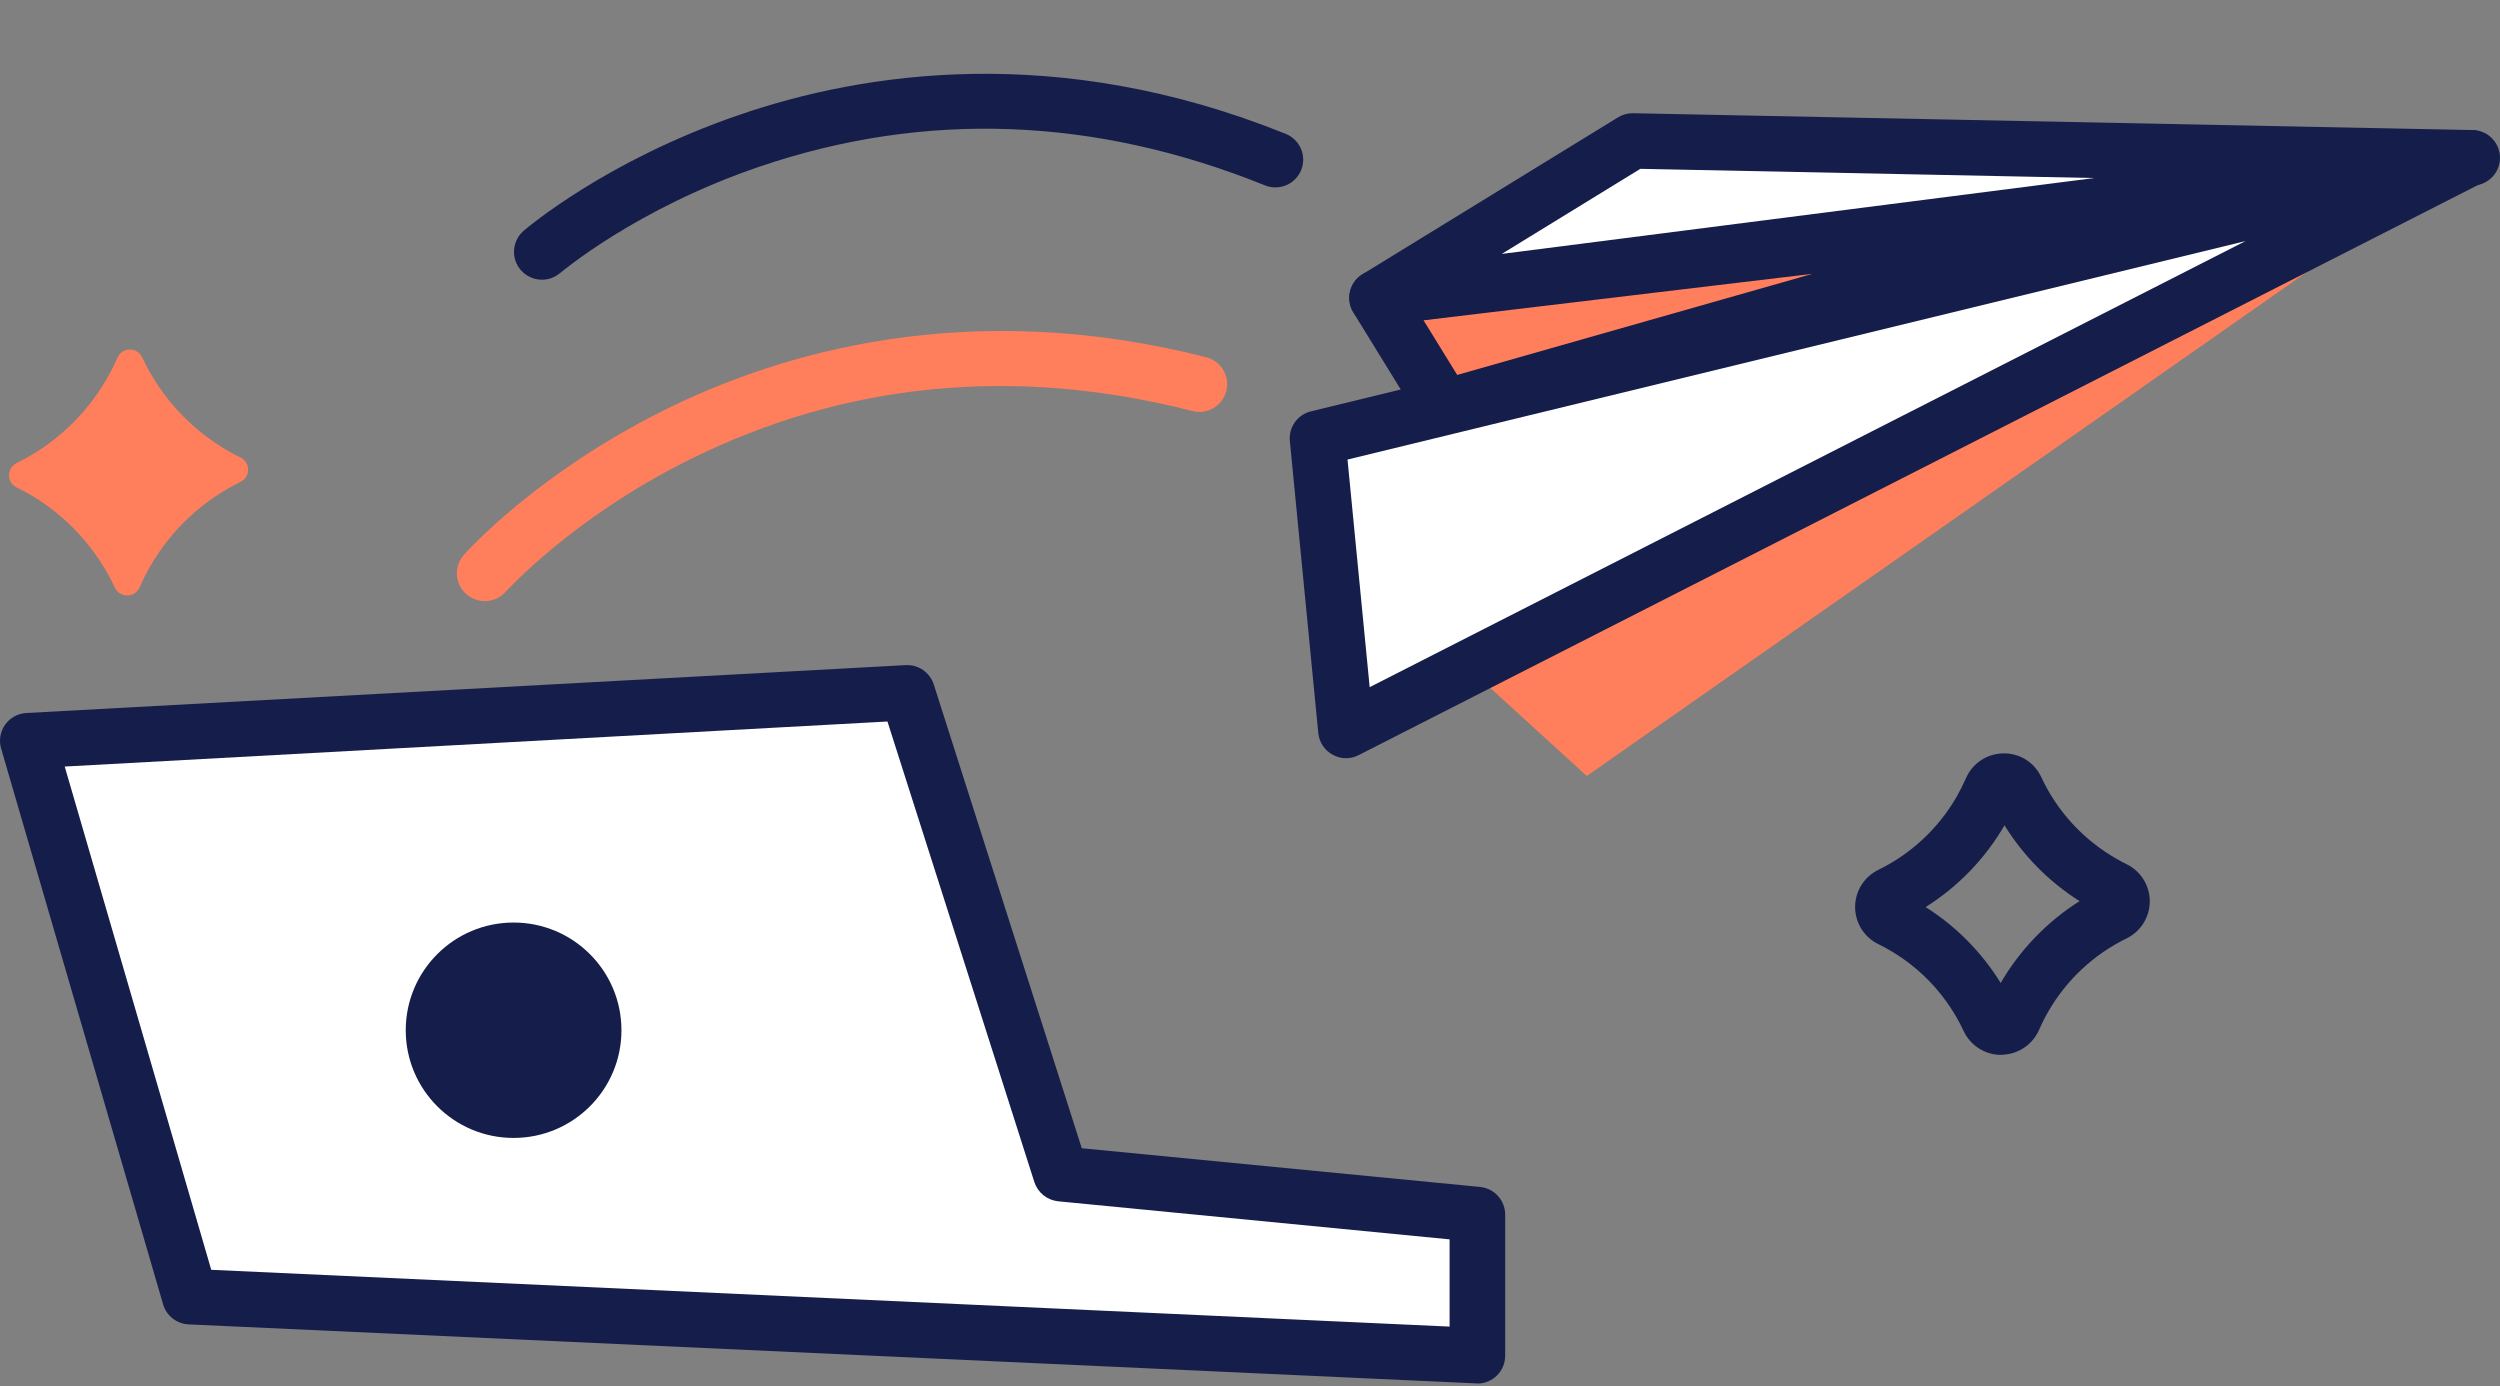
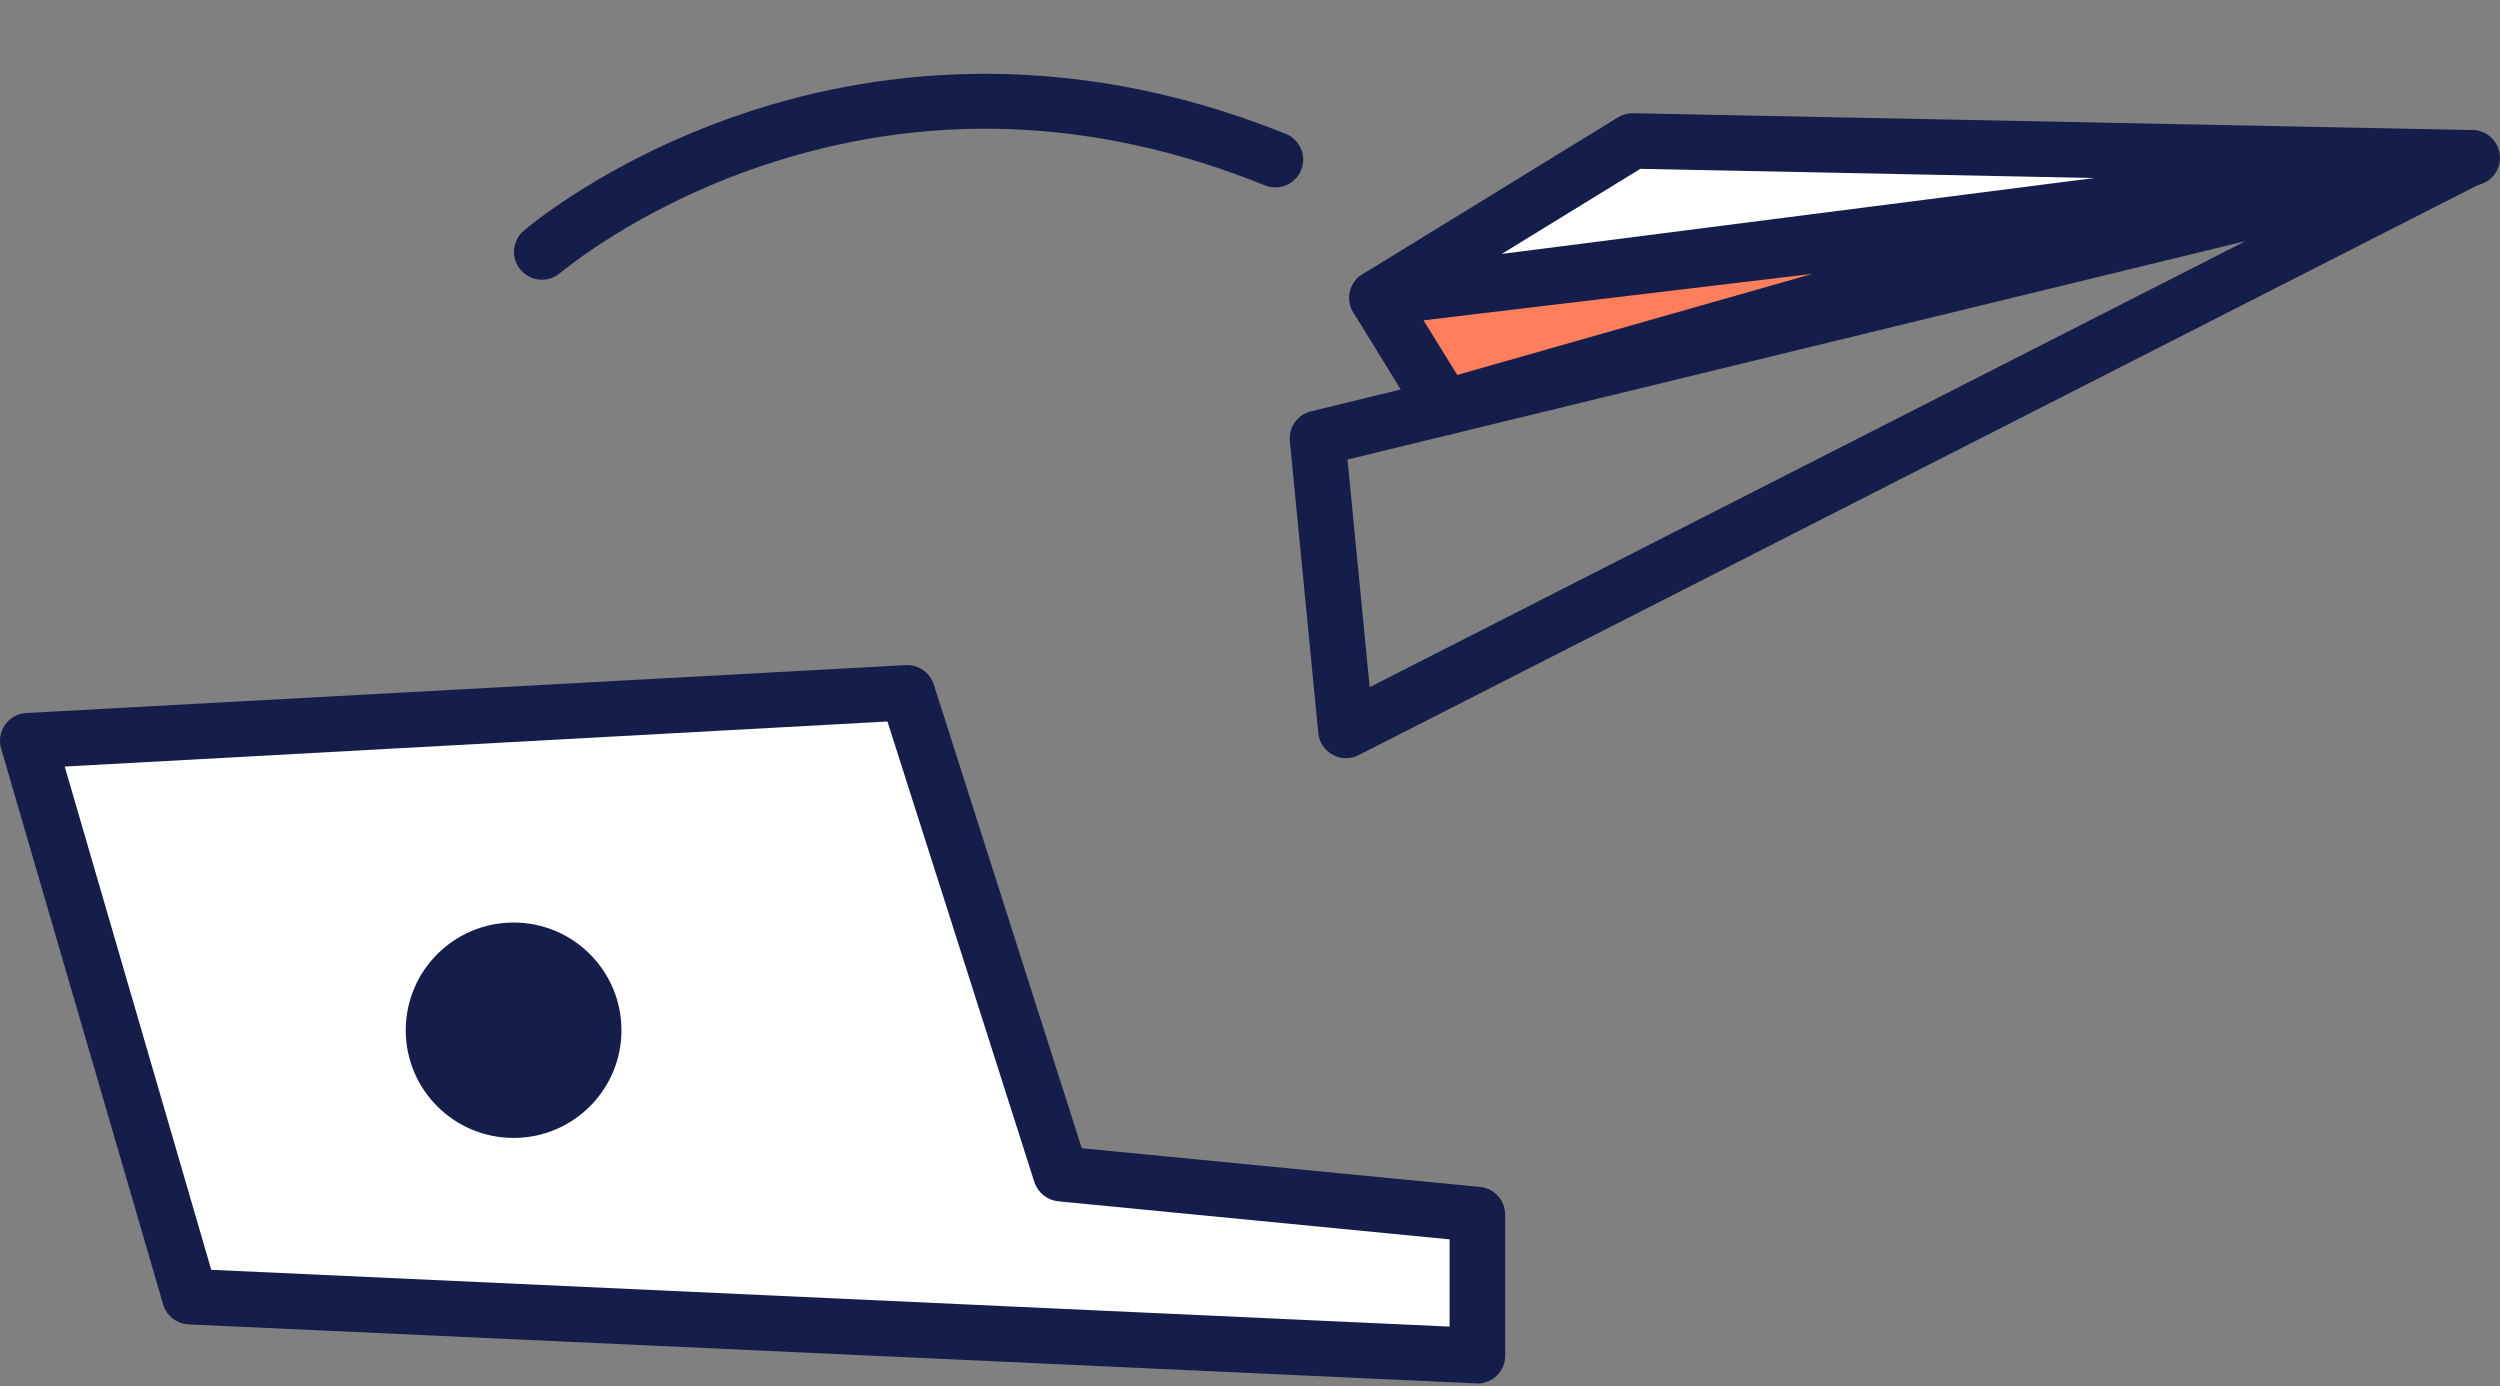
<svg xmlns="http://www.w3.org/2000/svg" width="229" height="127" viewBox="0 0 229 127" fill="none">
  <rect x="0" y="0" width="229" height="127" fill="#808080" stroke="none" />
  <path d="M132.323 37.316L126.146 27.284L197.55 18.748L132.323 37.316Z" fill="#FF7E5B" />
  <path d="M132.323 39.858C131.886 39.862 131.455 39.753 131.073 39.542C130.69 39.331 130.369 39.024 130.141 38.652L123.964 28.62C123.74 28.257 123.611 27.843 123.589 27.417C123.567 26.991 123.653 26.567 123.839 26.183C124.024 25.799 124.303 25.467 124.651 25.219C124.998 24.971 125.402 24.814 125.826 24.763L197.23 16.227C197.866 16.151 198.507 16.317 199.026 16.691C199.545 17.066 199.903 17.622 200.03 18.249C200.156 18.875 200.042 19.527 199.709 20.073C199.377 20.619 198.85 21.02 198.234 21.196L133.007 39.764C132.784 39.826 132.554 39.857 132.323 39.858ZM130.395 29.339L133.48 34.344L166.028 25.082L130.395 29.339Z" fill="#151E4A" />
-   <path d="M134.514 61.194L145.346 71.081L226.273 14.456" fill="#FF7E5B" />
-   <path d="M183.307 96.629C182.586 96.629 181.881 96.423 181.273 96.037C180.665 95.651 180.179 95.101 179.873 94.45C178.418 91.323 176.029 88.722 173.035 87.004C172.714 86.815 172.387 86.641 172.052 86.481C171.415 86.17 170.878 85.686 170.502 85.085C170.127 84.484 169.928 83.79 169.928 83.081C169.928 82.373 170.127 81.678 170.502 81.077C170.878 80.476 171.415 79.993 172.052 79.681C175.054 78.215 177.548 75.888 179.218 72.998C179.537 72.44 179.826 71.865 180.084 71.277C180.374 70.61 180.852 70.041 181.458 69.639C182.065 69.237 182.775 69.019 183.503 69.01C184.233 68.994 184.951 69.192 185.569 69.579C186.187 69.967 186.678 70.526 186.981 71.189C188.44 74.314 190.827 76.914 193.819 78.635C194.139 78.824 194.467 78.999 194.794 79.158C195.431 79.47 195.968 79.953 196.344 80.554C196.72 81.155 196.919 81.85 196.919 82.558C196.919 83.267 196.72 83.961 196.344 84.562C195.968 85.163 195.431 85.647 194.794 85.958C191.791 87.425 189.295 89.755 187.628 92.648C187.312 93.196 187.028 93.761 186.777 94.341C186.485 95.007 186.007 95.575 185.401 95.978C184.795 96.381 184.086 96.602 183.358 96.615L183.307 96.629ZM176.388 83.088C179.179 84.854 181.53 87.232 183.263 90.04C185.032 86.997 187.51 84.426 190.487 82.544C187.699 80.778 185.348 78.403 183.612 75.599C181.847 78.643 179.368 81.213 176.388 83.088Z" fill="#151E4A" />
-   <path d="M20.908 41.311C21.279 41.522 21.635 41.725 22.035 41.914C22.244 42.016 22.42 42.175 22.543 42.372C22.666 42.569 22.731 42.797 22.731 43.029C22.731 43.261 22.666 43.489 22.543 43.686C22.42 43.883 22.244 44.042 22.035 44.144C18.576 45.831 15.7 48.513 13.778 51.844C13.407 52.483 13.074 53.142 12.782 53.82C12.683 54.036 12.523 54.22 12.323 54.349C12.122 54.477 11.889 54.545 11.65 54.545C11.412 54.545 11.179 54.477 10.978 54.349C10.778 54.22 10.618 54.036 10.519 53.82C8.839 50.225 6.094 47.233 2.655 45.248C2.284 45.038 1.927 44.834 1.52 44.645C1.311 44.543 1.135 44.384 1.012 44.187C0.889 43.99 0.824 43.763 0.824 43.53C0.824 43.298 0.889 43.07 1.012 42.873C1.135 42.676 1.311 42.517 1.52 42.415C4.976 40.726 7.849 38.044 9.77 34.715C10.141 34.077 10.474 33.417 10.767 32.739C10.866 32.523 11.025 32.339 11.226 32.211C11.426 32.082 11.659 32.014 11.898 32.014C12.136 32.014 12.37 32.082 12.57 32.211C12.771 32.339 12.93 32.523 13.029 32.739C14.709 36.338 17.461 39.331 20.908 41.311Z" fill="#FF7E5B" />
-   <path d="M120.684 40.149L226.273 14.456L123.295 66.904L120.684 40.149Z" fill="white" />
  <path d="M123.294 69.453C122.866 69.452 122.445 69.342 122.072 69.133C121.707 68.936 121.396 68.651 121.166 68.305C120.937 67.96 120.795 67.563 120.755 67.15L118.151 40.396C118.091 39.787 118.253 39.177 118.607 38.678C118.961 38.179 119.484 37.824 120.079 37.679L225.668 11.985C226.275 11.836 226.916 11.915 227.468 12.207C228.021 12.499 228.446 12.984 228.664 13.569C228.881 14.154 228.876 14.799 228.648 15.38C228.42 15.961 227.986 16.439 227.428 16.721L124.451 69.169C124.094 69.355 123.697 69.452 123.294 69.453ZM123.432 42.095L125.462 62.944L205.691 22.082L123.432 42.095Z" fill="#151E4A" />
  <path d="M226.272 14.455L126.146 27.284L149.557 12.908L226.272 14.455Z" fill="white" />
  <path d="M126.139 29.834C125.586 29.83 125.049 29.646 124.609 29.311C124.169 28.976 123.85 28.508 123.699 27.976C123.549 27.444 123.576 26.878 123.776 26.363C123.976 25.847 124.338 25.411 124.808 25.119L148.219 10.743C148.634 10.489 149.114 10.36 149.601 10.372L226.316 11.912C226.65 11.895 226.985 11.943 227.3 12.055C227.616 12.166 227.907 12.338 228.156 12.562C228.405 12.786 228.607 13.056 228.751 13.358C228.895 13.659 228.979 13.987 228.996 14.32C229.014 14.654 228.966 14.989 228.854 15.304C228.743 15.619 228.57 15.909 228.346 16.158C228.122 16.406 227.851 16.608 227.549 16.753C227.247 16.896 226.919 16.98 226.585 16.997L126.467 29.812L126.139 29.834ZM150.256 15.465L137.561 23.259L191.84 16.307L150.256 15.465Z" fill="#151E4A" />
  <path d="M83.103 63.445L97.18 107.532L135.33 111.244V124.174L17.417 118.777L2.576 67.847L83.103 63.445Z" fill="white" />
  <path d="M135.328 126.718H135.212L17.27 121.313C16.739 121.288 16.23 121.097 15.813 120.769C15.395 120.441 15.091 119.991 14.942 119.482L0.101 68.56C-0.006 68.192 -0.028 67.805 0.036 67.428C0.099 67.051 0.248 66.692 0.469 66.38C0.691 66.068 0.98 65.81 1.316 65.625C1.651 65.44 2.024 65.333 2.407 65.312L82.963 60.925C83.526 60.896 84.083 61.053 84.547 61.372C85.011 61.691 85.357 62.155 85.531 62.69L99.091 105.179L135.576 108.724C136.205 108.787 136.789 109.081 137.214 109.55C137.639 110.018 137.874 110.627 137.874 111.259V124.19C137.874 124.864 137.606 125.511 137.129 125.987C136.651 126.464 136.003 126.732 135.328 126.732V126.718ZM19.35 116.315L132.782 121.516V113.526L96.931 110.039C96.436 109.989 95.966 109.796 95.578 109.483C95.191 109.171 94.902 108.754 94.748 108.281L81.29 66.09L5.928 70.216L19.35 116.315Z" fill="#151E4A" />
  <path d="M47.045 104.235C52.502 104.235 56.925 99.818 56.925 94.37C56.925 88.922 52.502 84.505 47.045 84.505C41.589 84.505 37.166 88.922 37.166 94.37C37.166 99.818 41.589 104.235 47.045 104.235Z" fill="#151E4A" />
-   <path d="M44.39 55.063C43.9 55.061 43.422 54.919 43.011 54.653C42.6 54.387 42.274 54.009 42.072 53.563C41.871 53.118 41.801 52.623 41.873 52.14C41.945 51.656 42.154 51.203 42.477 50.835C42.746 50.537 49.082 43.455 60.664 37.658C71.322 32.318 88.622 27.132 110.52 32.732C111.168 32.905 111.723 33.326 112.062 33.905C112.401 34.483 112.498 35.172 112.331 35.821C112.164 36.471 111.747 37.028 111.171 37.372C110.594 37.716 109.905 37.818 109.254 37.658C92.98 33.495 77.462 34.992 63.138 42.111C52.392 47.45 46.405 54.14 46.318 54.206C46.077 54.478 45.78 54.695 45.447 54.843C45.114 54.991 44.754 55.066 44.39 55.063Z" fill="#FF7E5B" />
  <path d="M49.285 25.597C48.8 25.53 48.344 25.325 47.972 25.007C47.601 24.689 47.328 24.27 47.188 23.802C47.047 23.333 47.045 22.834 47.181 22.365C47.316 21.895 47.584 21.474 47.953 21.152C48.259 20.893 55.484 14.717 67.736 10.515C79.011 6.644 96.848 3.808 117.803 12.276C118.423 12.534 118.916 13.025 119.175 13.643C119.434 14.262 119.438 14.957 119.186 15.579C118.934 16.2 118.446 16.697 117.829 16.961C117.212 17.225 116.516 17.235 115.891 16.989C100.318 10.695 84.739 10.111 69.593 15.258C58.231 19.118 51.405 24.951 51.31 25.004C51.034 25.242 50.711 25.418 50.362 25.52C50.013 25.622 49.645 25.648 49.285 25.597Z" fill="#151E4A" />
</svg>